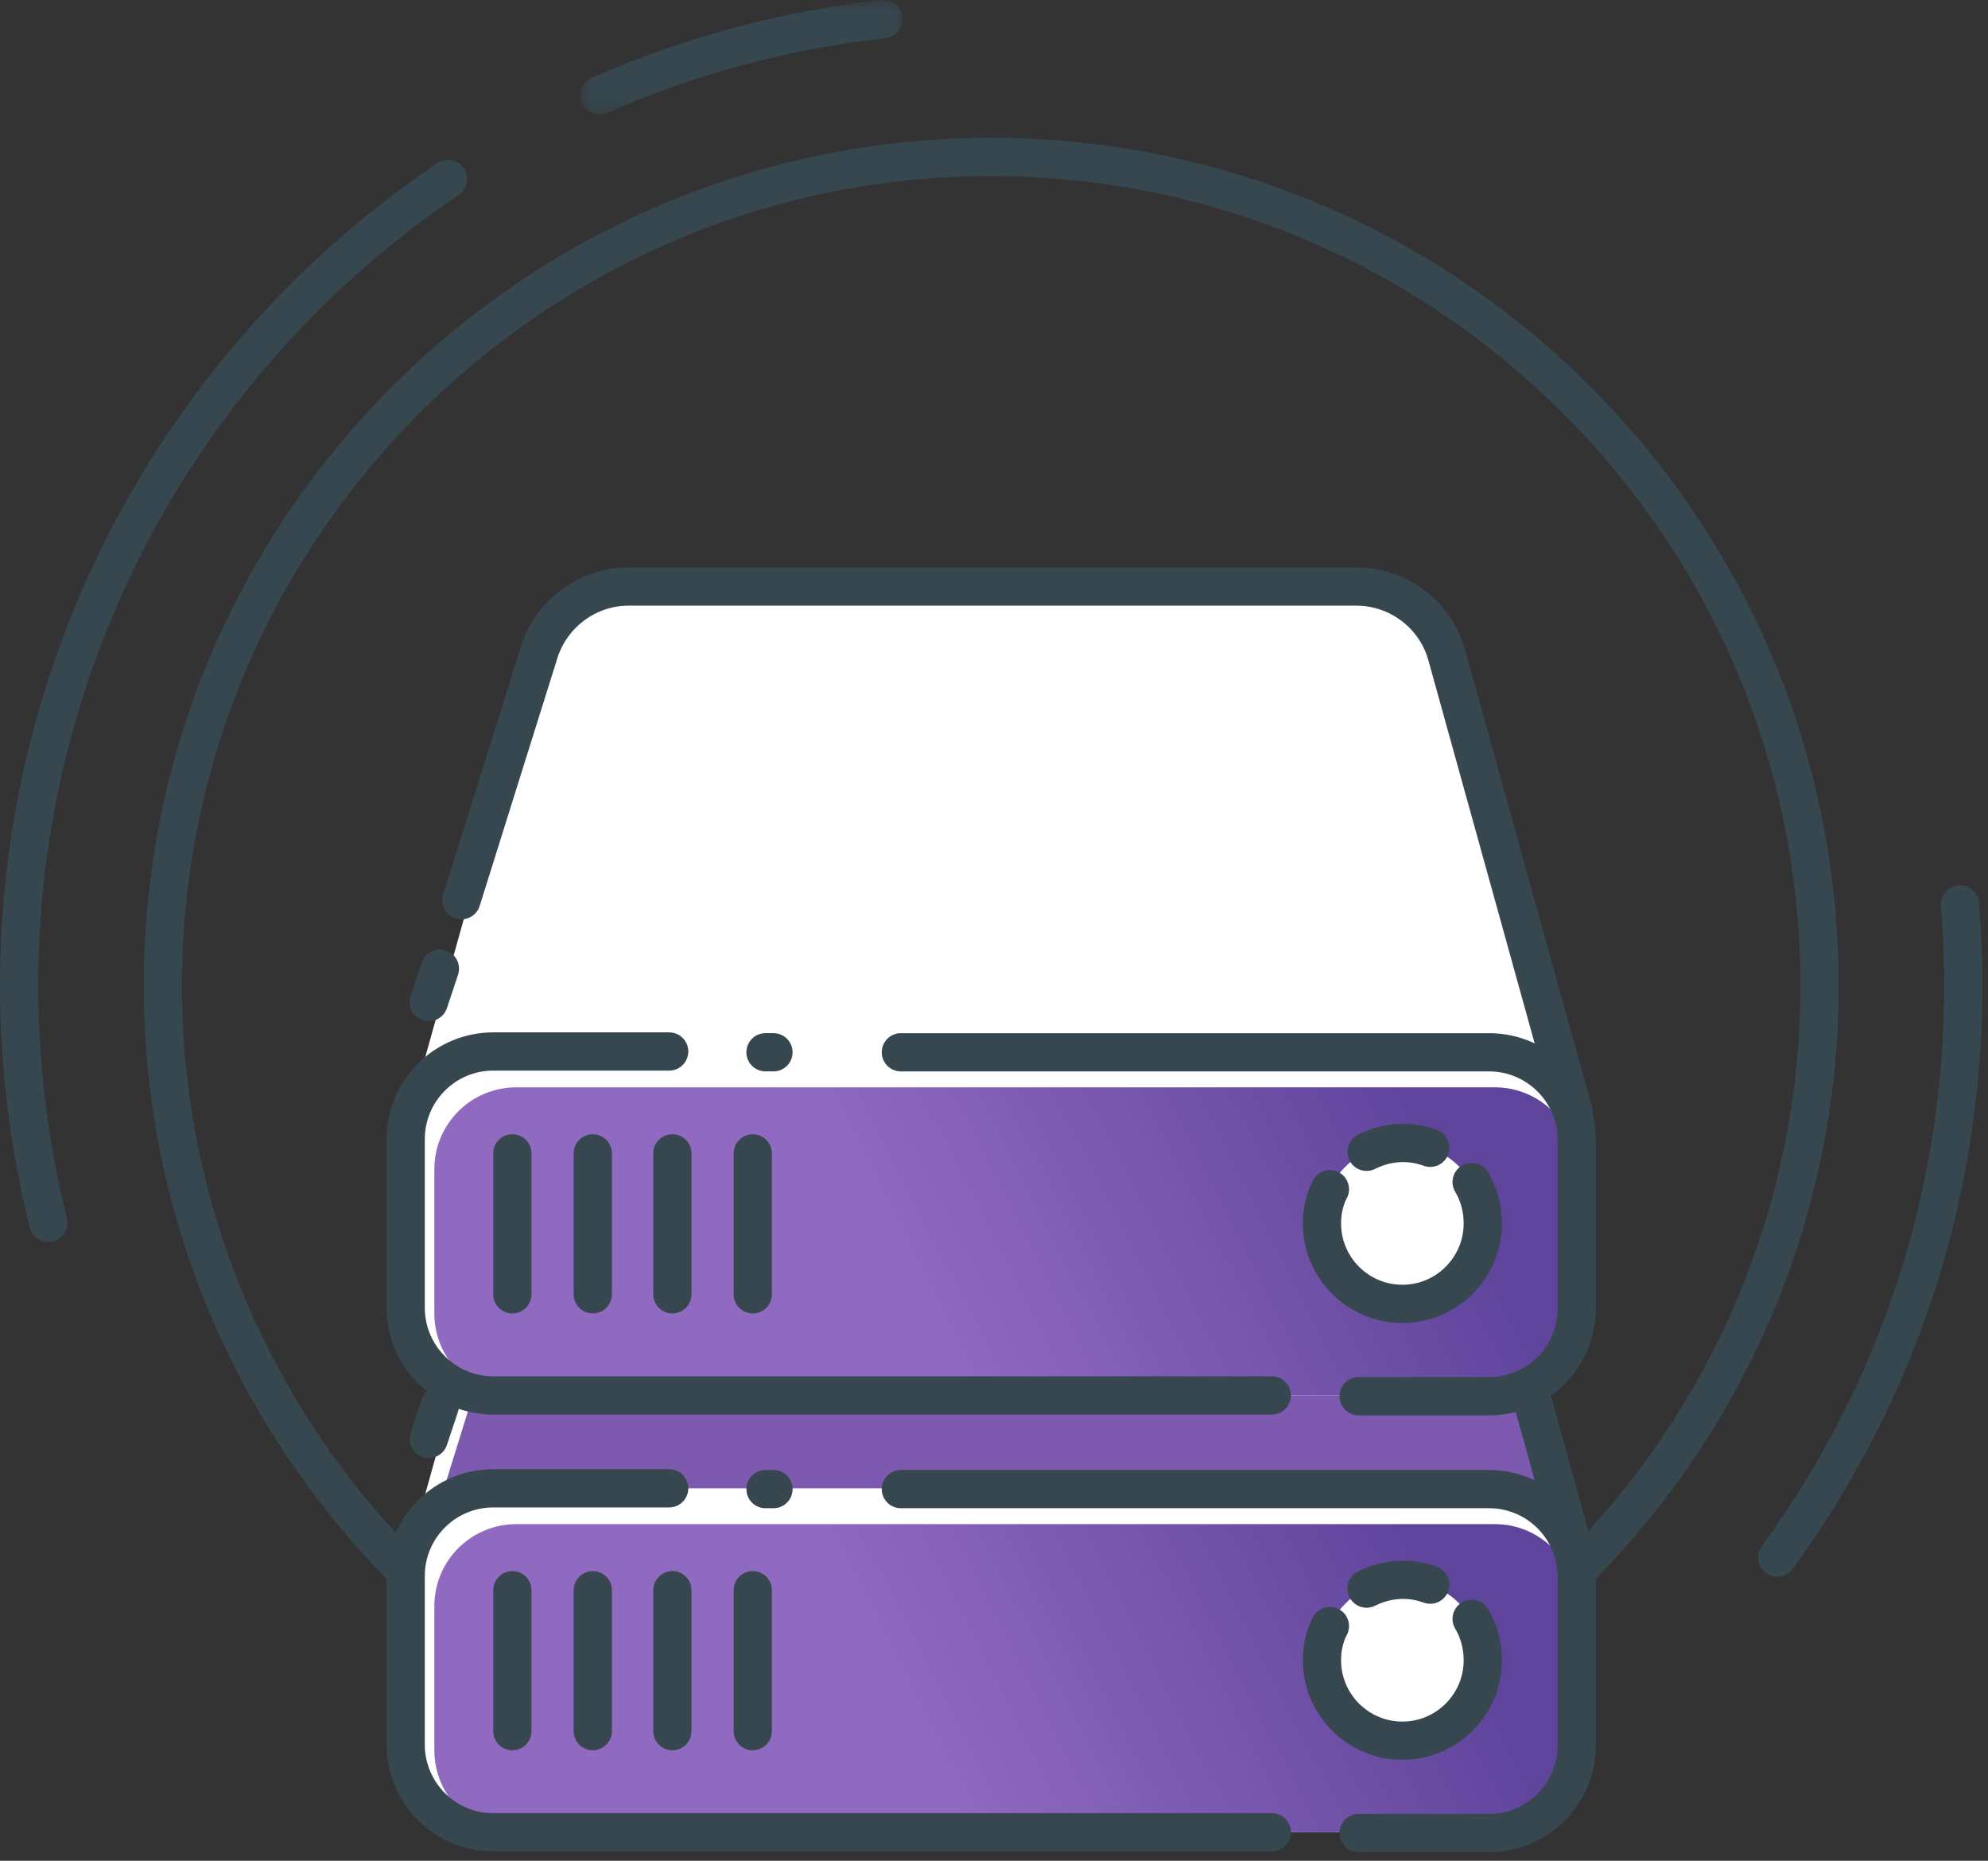
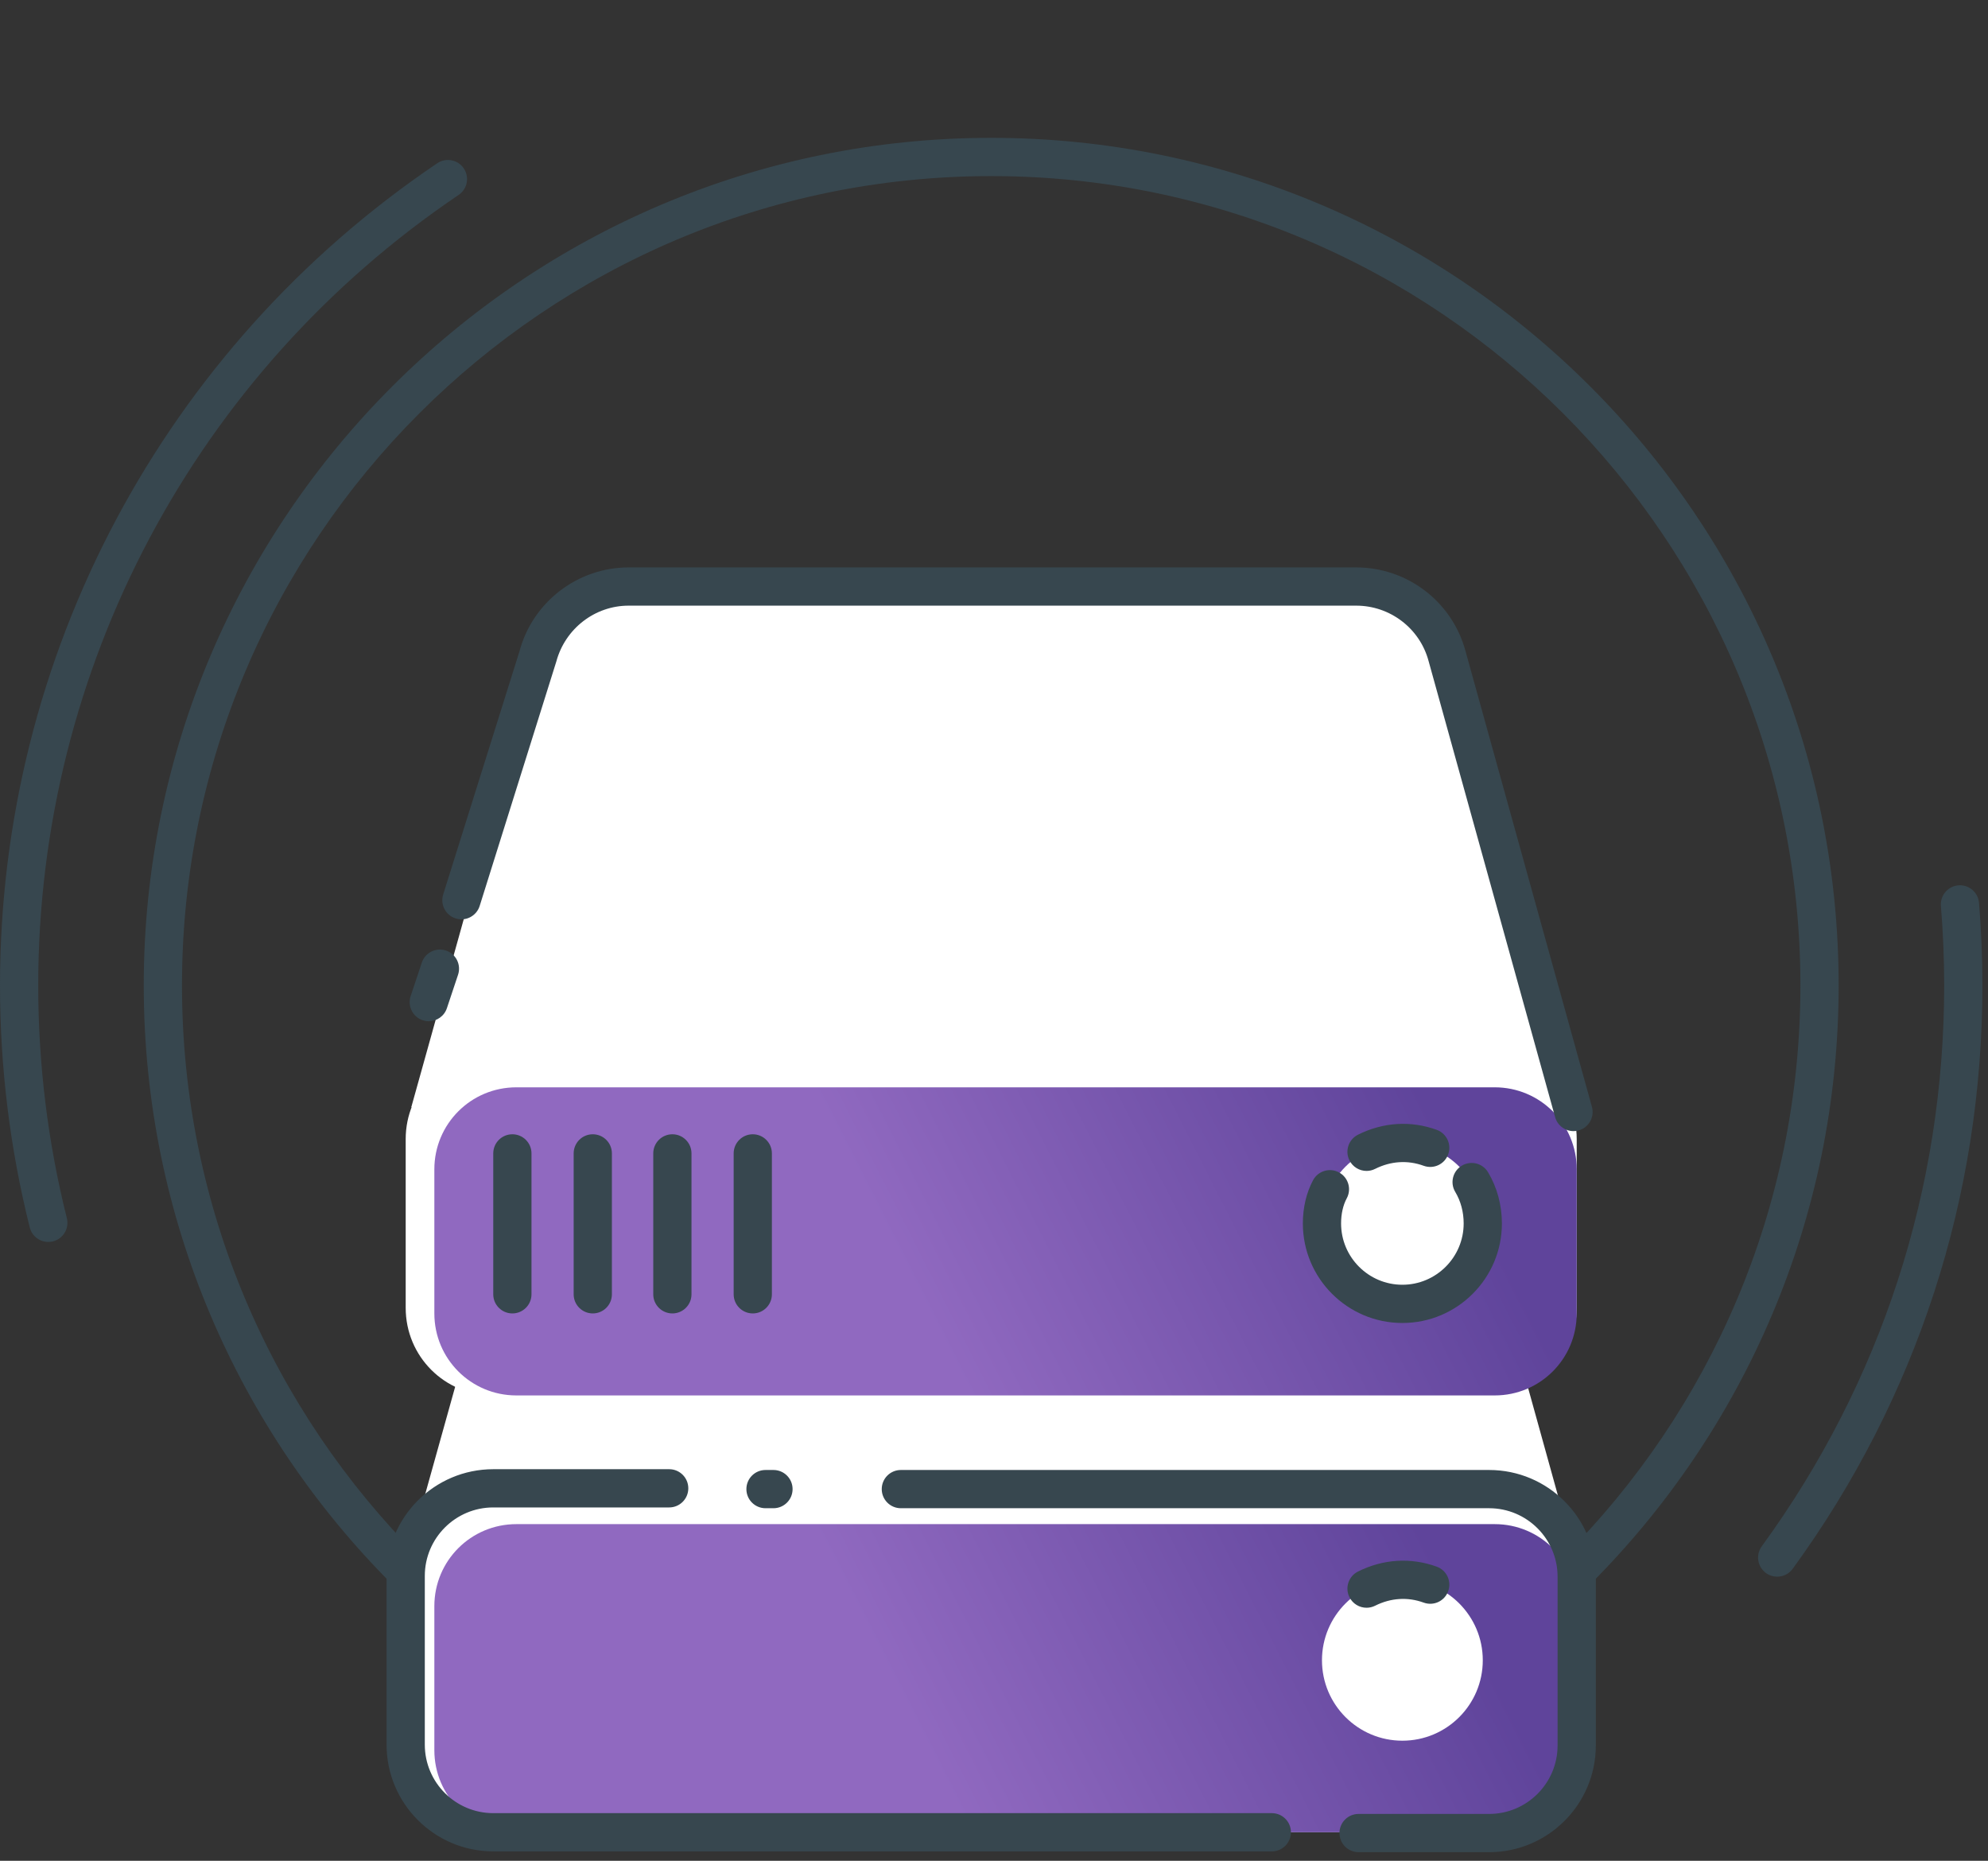
<svg xmlns="http://www.w3.org/2000/svg" xmlns:xlink="http://www.w3.org/1999/xlink" width="156" height="146" viewBox="0 0 156 146">
  <rect x="0" y="0" width="156" height="146" fill="#333333" stroke="none" />
  <defs>
    <polygon id="big-data-a" points=".541 .677 25.813 .677 25.813 9.66 .541 9.66" />
    <linearGradient id="big-data-c" x1="40.251%" x2="92.785%" y1="53.636%" y2="46.364%">
      <stop offset="0%" stop-color="#9069C0" />
      <stop offset="100%" stop-color="#5F449B" />
    </linearGradient>
  </defs>
  <g fill="none" fill-rule="evenodd" transform="translate(0 -1)">
    <path fill="#37474F" d="M77.78,14.816 C42.766,14.816 14.28,43.302 14.28,78.316 C14.28,113.33 42.766,141.816 77.78,141.816 C112.794,141.816 141.28,113.33 141.28,78.316 C141.28,43.302 112.794,14.816 77.78,14.816 M77.78,144.816 C41.112,144.816 11.28,114.984 11.28,78.316 C11.28,41.648 41.112,11.816 77.78,11.816 C114.448,11.816 144.28,41.648 144.28,78.316 C144.28,114.984 114.448,144.816 77.78,144.816" />
    <g transform="translate(45 .323)">
      <mask id="big-data-b" fill="#fff">
        <use xlink:href="#big-data-a" />
      </mask>
-       <path fill="#37474F" d="M2.042,9.66 C1.466,9.66 0.916,9.326 0.669,8.764 C0.334,8.007 0.678,7.121 1.436,6.787 C8.649,3.607 16.291,1.555 24.147,0.686 C24.98,0.592 25.712,1.189 25.804,2.013 C25.895,2.836 25.301,3.577 24.478,3.668 C16.925,4.503 9.579,6.475 2.646,9.532 C2.449,9.619 2.244,9.66 2.042,9.66" mask="url(#big-data-b)" />
    </g>
    <path fill="#37474F" d="M139.458 124.708C139.151 124.708 138.842 124.614 138.575 124.42 137.906 123.932 137.759 122.994 138.247 122.324 147.611 109.481 152.561 94.263 152.561 78.316 152.561 76.238 152.475 74.141 152.305 72.083 152.236 71.258 152.851 70.533 153.677 70.465 154.494 70.395 155.227 71.011 155.295 71.837 155.471 73.976 155.561 76.156 155.561 78.316 155.561 94.903 150.412 110.732 140.671 124.092 140.377 124.495 139.921 124.708 139.458 124.708M3.79 98.445C3.118 98.445 2.507 97.99 2.336 97.31.786 91.133 0 84.742 0 78.317 0 52.428 12.826 28.313 34.311 13.808 34.995 13.345 35.928 13.525 36.393 14.212 36.856 14.898 36.676 15.831 35.989 16.294 15.332 30.241 3 53.427 3 78.317 3 84.496 3.756 90.641 5.246 96.579 5.447 97.383 4.96 98.198 4.156 98.4 4.033 98.43 3.911 98.445 3.79 98.445" />
    <path fill="#FFF" d="M32.273,122.147 L42.142,86.79 C43.017,83.542 45.953,81.293 49.264,81.293 L106.359,81.293 C109.671,81.293 112.606,83.479 113.481,86.728 L123.413,122.522" />
-     <path fill="#7D5AAF" d="M123.413,122.522 L33.459,122.21 L43.767,89.102 C44.579,86.041 47.515,83.917 50.825,83.917 L106.609,83.917 C109.857,83.917 112.731,85.979 113.606,88.977 L123.413,122.522 Z" />
    <path fill="#FFF" d="M123.726,137.889 C123.726,141.7 120.665,144.761 116.855,144.761 L38.707,144.761 C34.897,144.761 31.835,141.7 31.835,137.889 L31.835,124.646 C31.835,120.835 34.897,117.774 38.707,117.774 L116.855,117.774 C120.665,117.774 123.726,120.835 123.726,124.646 L123.726,137.889 Z" />
    <path fill="url(#big-data-c)" d="M123.726,138.326 C123.726,141.887 120.853,144.76 117.292,144.76 L40.519,144.76 C36.958,144.76 34.084,141.887 34.084,138.326 L34.084,127.019 C34.084,123.458 36.958,120.585 40.519,120.585 L117.292,120.585 C120.853,120.585 123.726,123.458 123.726,127.019 L123.726,138.326 Z" />
    <path fill="#37474F" d="M60.695 119.337L60.07 119.337C59.242 119.337 58.57 118.666 58.57 117.837 58.57 117.008 59.242 116.337 60.07 116.337L60.695 116.337C61.523 116.337 62.195 117.008 62.195 117.837 62.195 118.666 61.523 119.337 60.695 119.337M99.801 146.261L38.707 146.261C34.091 146.261 30.335 142.506 30.335 137.888L30.335 124.645C30.335 120.029 34.091 116.275 38.707 116.275L52.512 116.275C53.34 116.275 54.012 116.945 54.012 117.775 54.012 118.603 53.34 119.275 52.512 119.275L38.707 119.275C35.745 119.275 33.335 121.683 33.335 124.645L33.335 137.888C33.335 140.851 35.745 143.261 38.707 143.261L99.801 143.261C100.629 143.261 101.301 143.931 101.301 144.761 101.301 145.589 100.629 146.261 99.801 146.261M116.855 146.323L106.609 146.323C105.781 146.323 105.109 145.652 105.109 144.823 105.109 143.994 105.781 143.323 106.609 143.323L116.855 143.323C119.817 143.323 122.225 140.913 122.225 137.951L122.225 124.708C122.225 121.746 119.817 119.337 116.855 119.337L70.691 119.337C69.862 119.337 69.191 118.665 69.191 117.837 69.191 117.008 69.862 116.337 70.691 116.337L116.855 116.337C121.471 116.337 125.225 120.092 125.225 124.708L125.225 137.951C125.225 142.568 121.471 146.323 116.855 146.323" />
-     <path fill="#37474F" d="M123.475 124.022C122.818 124.022 122.215 123.586 122.031 122.922L112.099 87.128C111.411 84.571 109.077 82.793 106.422 82.793L49.327 82.793C46.682 82.793 44.349 84.597 43.654 87.18L37.64 106.355C37.392 107.144 36.55 107.585 35.759 107.336 34.969 107.088 34.53 106.247 34.777 105.456L40.774 86.341C41.804 82.51 45.328 79.793 49.327 79.793L106.422 79.793C110.43 79.793 113.954 82.484 114.993 86.337L124.921 122.121C125.143 122.918 124.675 123.746 123.877 123.967 123.743 124.004 123.608 124.022 123.475 124.022M33.647 115.402C33.489 115.402 33.33 115.377 33.172 115.324 32.386 115.062 31.962 114.213 32.224 113.427L33.099 110.803C33.361 110.017 34.209 109.591 34.996 109.855 35.782 110.117 36.206 110.966 35.944 111.753L35.069 114.376C34.859 115.005 34.275 115.402 33.647 115.402M40.206 138.327C39.378 138.327 38.706 137.656 38.706 136.827L38.706 125.77C38.706 124.942 39.378 124.27 40.206 124.27 41.034 124.27 41.706 124.942 41.706 125.77L41.706 136.827C41.706 137.656 41.034 138.327 40.206 138.327M46.516 138.327C45.688 138.327 45.016 137.656 45.016 136.827L45.016 125.77C45.016 124.942 45.688 124.27 46.516 124.27 47.344 124.27 48.016 124.942 48.016 125.77L48.016 136.827C48.016 137.656 47.344 138.327 46.516 138.327M52.762 138.327C51.934 138.327 51.262 137.656 51.262 136.827L51.262 125.77C51.262 124.942 51.934 124.27 52.762 124.27 53.59 124.27 54.262 124.942 54.262 125.77L54.262 136.827C54.262 137.656 53.59 138.327 52.762 138.327M59.071 138.327C58.243 138.327 57.571 137.656 57.571 136.827L57.571 125.77C57.571 124.942 58.243 124.27 59.071 124.27 59.899 124.27 60.571 124.942 60.571 125.77L60.571 136.827C60.571 137.656 59.899 138.327 59.071 138.327" />
    <path fill="#FFF" d="M110.045,124.958 C113.529,124.958 116.355,127.783 116.355,131.267 C116.355,134.752 113.529,137.577 110.045,137.577 C106.561,137.577 103.736,134.752 103.736,131.267 C103.736,127.783 106.561,124.958 110.045,124.958" />
-     <path fill="#37474F" d="M110.045,139.077 C105.739,139.077 102.236,135.574 102.236,131.267 C102.236,130.023 102.514,128.848 103.039,127.871 C103.432,127.141 104.344,126.869 105.07,127.26 C105.8,127.653 106.074,128.562 105.682,129.292 C105.391,129.833 105.236,130.516 105.236,131.267 C105.236,133.919 107.394,136.077 110.045,136.077 C112.697,136.077 114.855,133.919 114.855,131.267 C114.855,130.368 114.626,129.512 114.193,128.79 C113.768,128.08 113.999,127.159 114.709,126.733 C115.421,126.307 116.342,126.537 116.768,127.248 C117.479,128.435 117.855,129.825 117.855,131.267 C117.855,135.574 114.352,139.077 110.045,139.077" />
    <path fill="#37474F" d="M107.235,127.146 C106.685,127.146 106.155,126.842 105.892,126.316 C105.522,125.575 105.822,124.674 106.563,124.304 C108.535,123.318 110.711,123.184 112.744,123.923 C113.522,124.206 113.923,125.067 113.641,125.845 C113.358,126.624 112.503,127.027 111.718,126.743 C110.459,126.285 109.138,126.37 107.905,126.987 C107.689,127.095 107.461,127.146 107.235,127.146" />
    <path fill="#FFF" d="M32.273,87.874 L42.142,52.517 C43.017,49.269 45.953,47.02 49.264,47.02 L106.359,47.02 C109.671,47.02 112.606,49.206 113.481,52.455 L123.413,88.249" />
    <path fill="#FFF" d="M123.726,103.615 C123.726,107.427 120.665,110.487 116.855,110.487 L38.707,110.487 C34.897,110.487 31.835,107.427 31.835,103.615 L31.835,90.373 C31.835,86.561 34.897,83.501 38.707,83.501 L116.855,83.501 C120.665,83.501 123.726,86.561 123.726,90.373 L123.726,103.615 Z" />
    <path fill="url(#big-data-c)" d="M123.726,104.053 C123.726,107.614 120.853,110.487 117.292,110.487 L40.519,110.487 C36.958,110.487 34.084,107.614 34.084,104.053 L34.084,92.746 C34.084,89.185 36.958,86.312 40.519,86.312 L117.292,86.312 C120.853,86.312 123.726,89.185 123.726,92.746 L123.726,104.053 Z" />
-     <path fill="#37474F" d="M60.695 85.063L60.07 85.063C59.242 85.063 58.57 84.392 58.57 83.563 58.57 82.734 59.242 82.063 60.07 82.063L60.695 82.063C61.523 82.063 62.195 82.734 62.195 83.563 62.195 84.392 61.523 85.063 60.695 85.063M99.801 111.987L38.707 111.987C34.091 111.987 30.335 108.232 30.335 103.615L30.335 90.372C30.335 85.756 34.091 82.001 38.707 82.001L52.512 82.001C53.34 82.001 54.012 82.672 54.012 83.501 54.012 84.329 53.34 85.001 52.512 85.001L38.707 85.001C35.745 85.001 33.335 87.41 33.335 90.372L33.335 103.615C33.335 106.577 35.745 108.987 38.707 108.987L99.801 108.987C100.629 108.987 101.301 109.658 101.301 110.487 101.301 111.316 100.629 111.987 99.801 111.987M116.855 112.05L106.609 112.05C105.781 112.05 105.109 111.379 105.109 110.55 105.109 109.721 105.781 109.05 106.609 109.05L116.855 109.05C119.817 109.05 122.225 106.64 122.225 103.678L122.225 90.435C122.225 87.473 119.817 85.064 116.855 85.064L70.691 85.064C69.862 85.064 69.191 84.392 69.191 83.564 69.191 82.735 69.862 82.064 70.691 82.064L116.855 82.064C121.471 82.064 125.225 85.819 125.225 90.435L125.225 103.678C125.225 108.295 121.471 112.05 116.855 112.05" />
    <path fill="#37474F" d="M123.475 89.749C122.818 89.749 122.215 89.313 122.031 88.649L112.099 52.855C111.41 50.298 109.077 48.52 106.422 48.52L49.327 48.52C46.682 48.52 44.349 50.324 43.654 52.907L37.64 72.082C37.392 72.871 36.55 73.312 35.759 73.063 34.969 72.815 34.53 71.974 34.777 71.183L40.774 52.068C41.804 48.237 45.328 45.52 49.327 45.52L106.422 45.52C110.43 45.52 113.954 48.211 114.993 52.064L124.921 87.848C125.143 88.645 124.675 89.473 123.877 89.694 123.743 89.731 123.608 89.749 123.475 89.749M33.647 81.128C33.489 81.128 33.33 81.103 33.172 81.05 32.386 80.788 31.962 79.939 32.224 79.153L33.099 76.529C33.361 75.743 34.209 75.316 34.996 75.581 35.782 75.843 36.206 76.692 35.944 77.479L35.069 80.102C34.859 80.731 34.275 81.128 33.647 81.128M40.206 104.053C39.378 104.053 38.706 103.382 38.706 102.553L38.706 91.496C38.706 90.668 39.378 89.996 40.206 89.996 41.034 89.996 41.706 90.668 41.706 91.496L41.706 102.553C41.706 103.382 41.034 104.053 40.206 104.053M46.516 104.053C45.688 104.053 45.016 103.382 45.016 102.553L45.016 91.496C45.016 90.668 45.688 89.996 46.516 89.996 47.344 89.996 48.016 90.668 48.016 91.496L48.016 102.553C48.016 103.382 47.344 104.053 46.516 104.053M52.762 104.053C51.934 104.053 51.262 103.382 51.262 102.553L51.262 91.496C51.262 90.668 51.934 89.996 52.762 89.996 53.59 89.996 54.262 90.668 54.262 91.496L54.262 102.553C54.262 103.382 53.59 104.053 52.762 104.053M59.071 104.053C58.243 104.053 57.571 103.382 57.571 102.553L57.571 91.496C57.571 90.668 58.243 89.996 59.071 89.996 59.899 89.996 60.571 90.668 60.571 91.496L60.571 102.553C60.571 103.382 59.899 104.053 59.071 104.053" />
    <path fill="#FFF" d="M110.045,90.685 C113.529,90.685 116.355,93.51 116.355,96.994 C116.355,100.479 113.529,103.304 110.045,103.304 C106.561,103.304 103.736,100.479 103.736,96.994 C103.736,93.51 106.561,90.685 110.045,90.685" />
    <path fill="#37474F" d="M110.045,104.803 C105.739,104.803 102.236,101.3 102.236,96.993 C102.236,95.749 102.514,94.575 103.039,93.597 C103.432,92.868 104.344,92.596 105.07,92.987 C105.8,93.379 106.074,94.288 105.682,95.019 C105.391,95.559 105.236,96.243 105.236,96.993 C105.236,99.645 107.394,101.803 110.045,101.803 C112.697,101.803 114.855,99.645 114.855,96.993 C114.855,96.094 114.626,95.239 114.193,94.516 C113.768,93.806 113.999,92.885 114.709,92.46 C115.421,92.034 116.342,92.264 116.768,92.975 C117.479,94.162 117.855,95.552 117.855,96.993 C117.855,101.3 114.352,104.803 110.045,104.803" />
    <path fill="#37474F" d="M107.235,92.872 C106.685,92.872 106.155,92.568 105.892,92.042 C105.522,91.301 105.822,90.4 106.563,90.03 C108.535,89.044 110.711,88.91 112.744,89.649 C113.522,89.932 113.923,90.793 113.641,91.571 C113.358,92.35 112.503,92.752 111.718,92.469 C110.459,92.011 109.138,92.096 107.905,92.713 C107.689,92.821 107.461,92.872 107.235,92.872" />
  </g>
</svg>